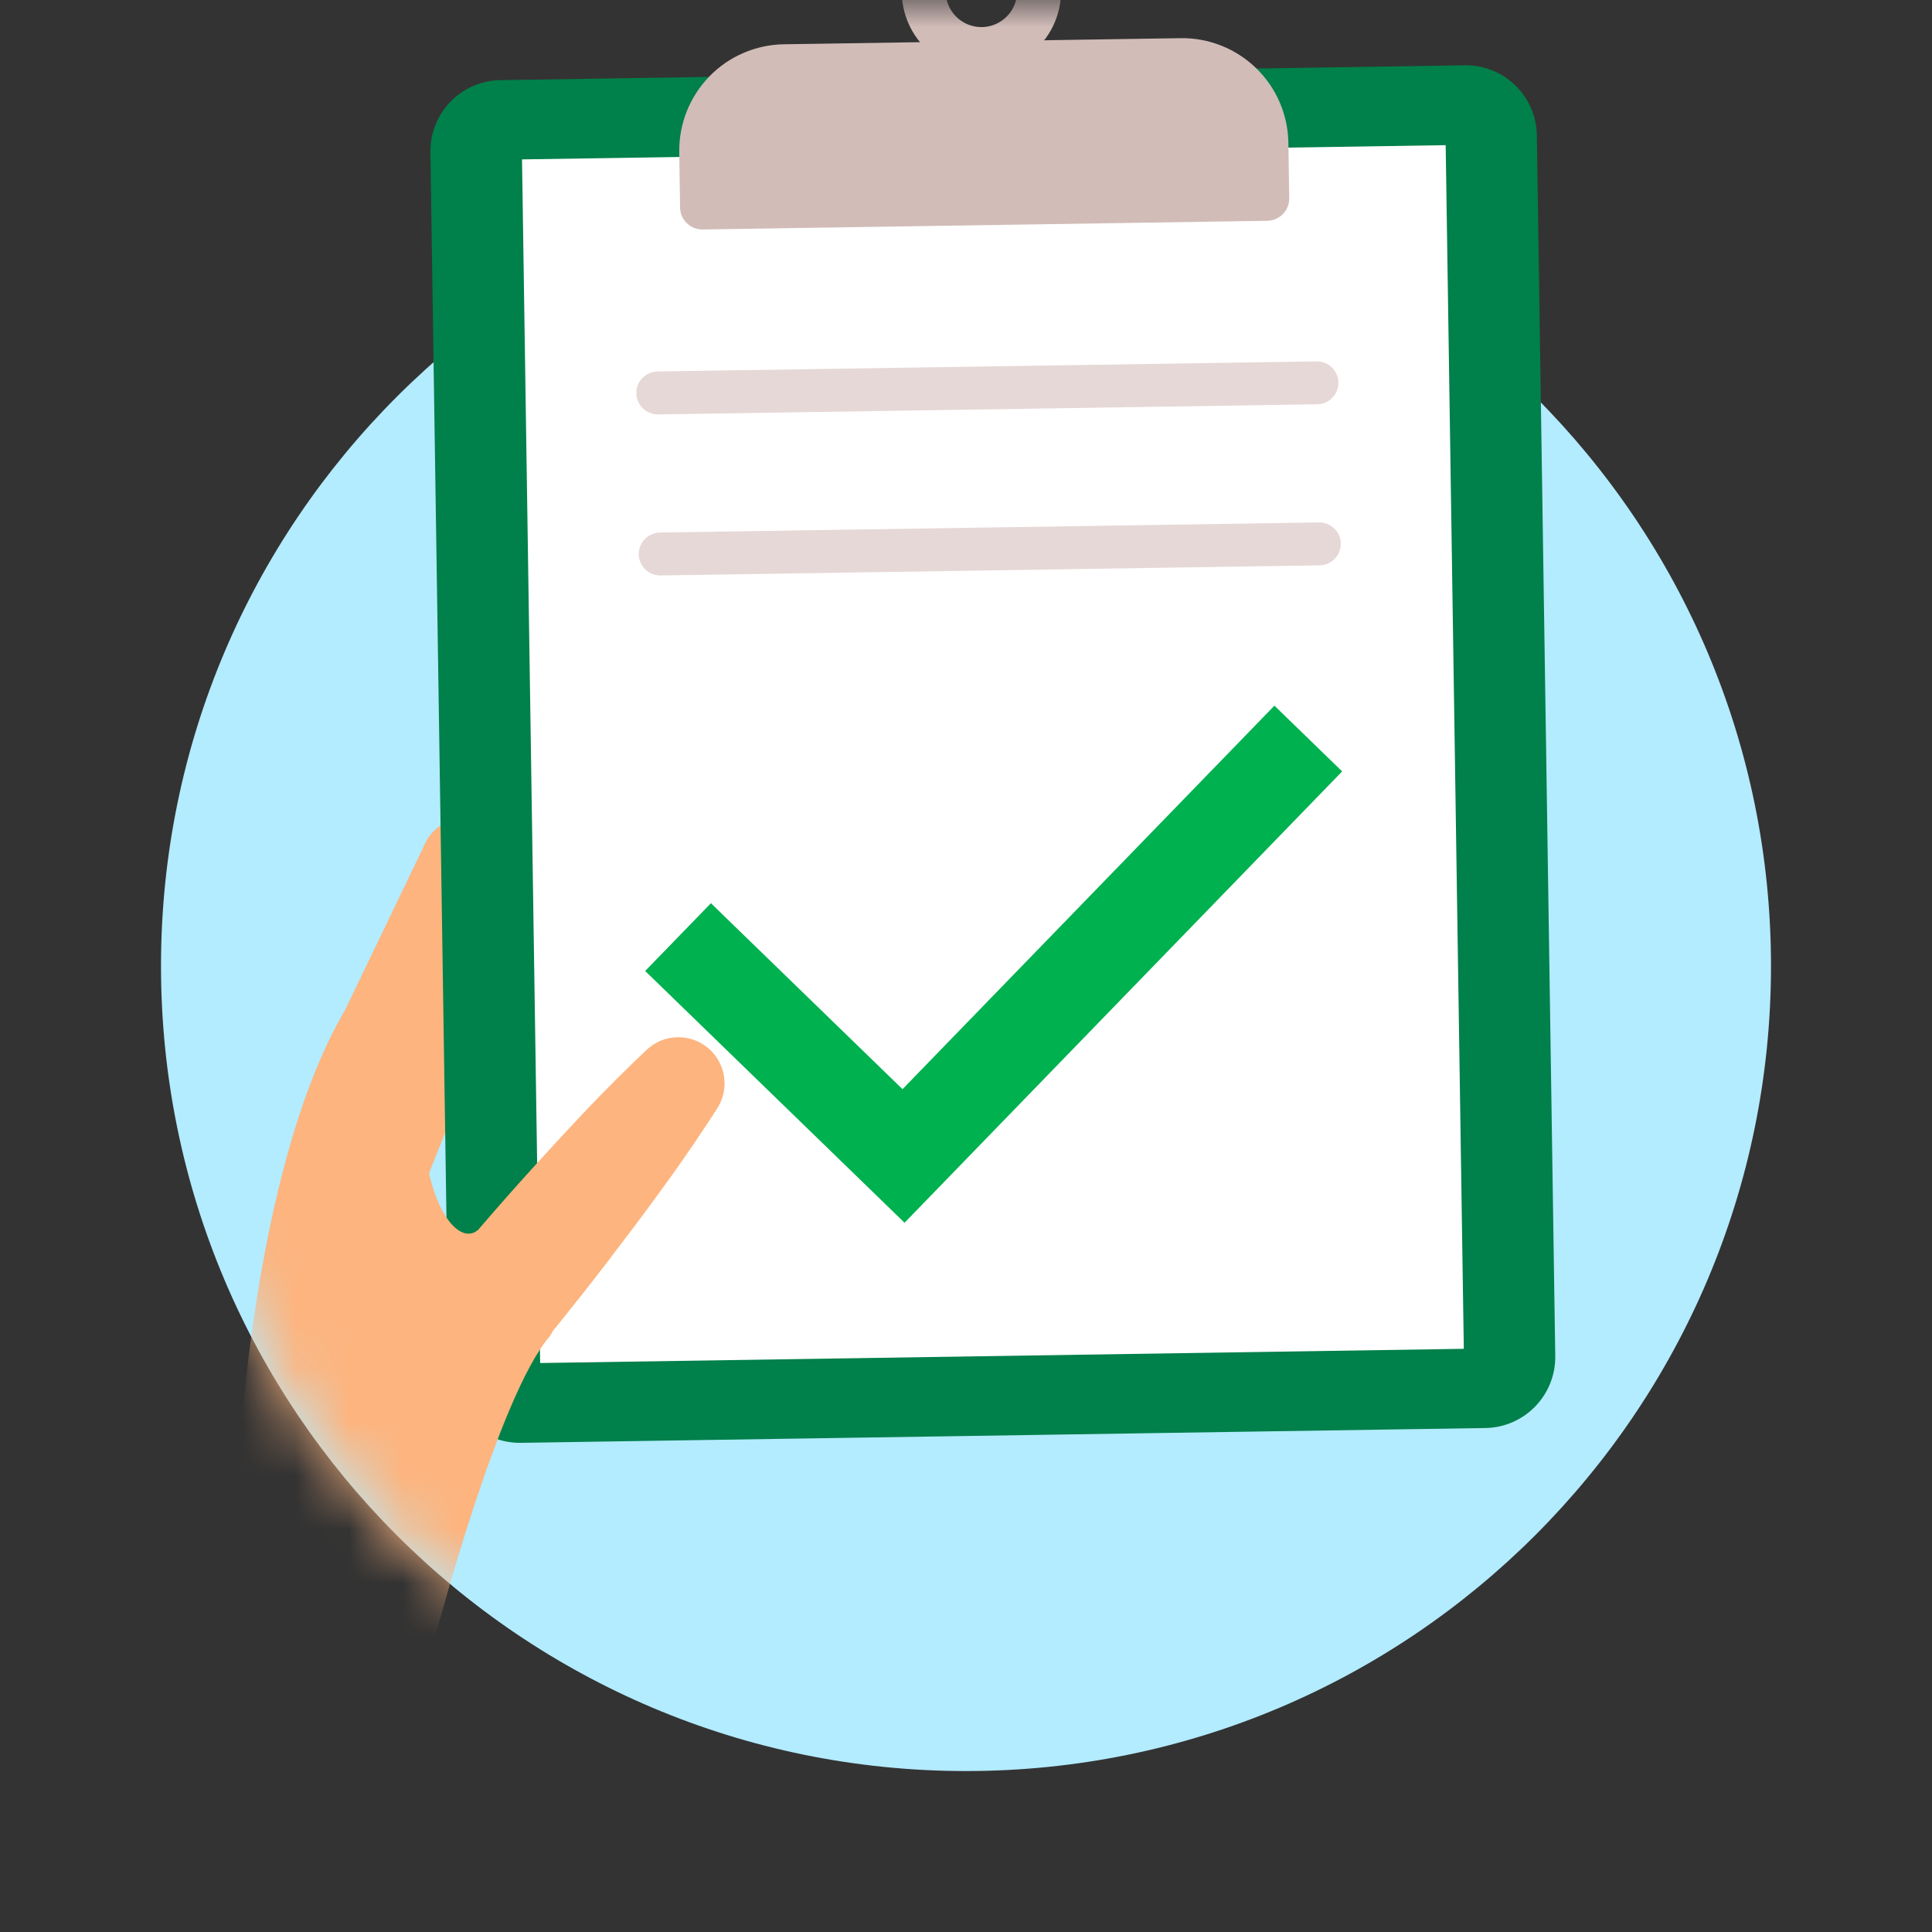
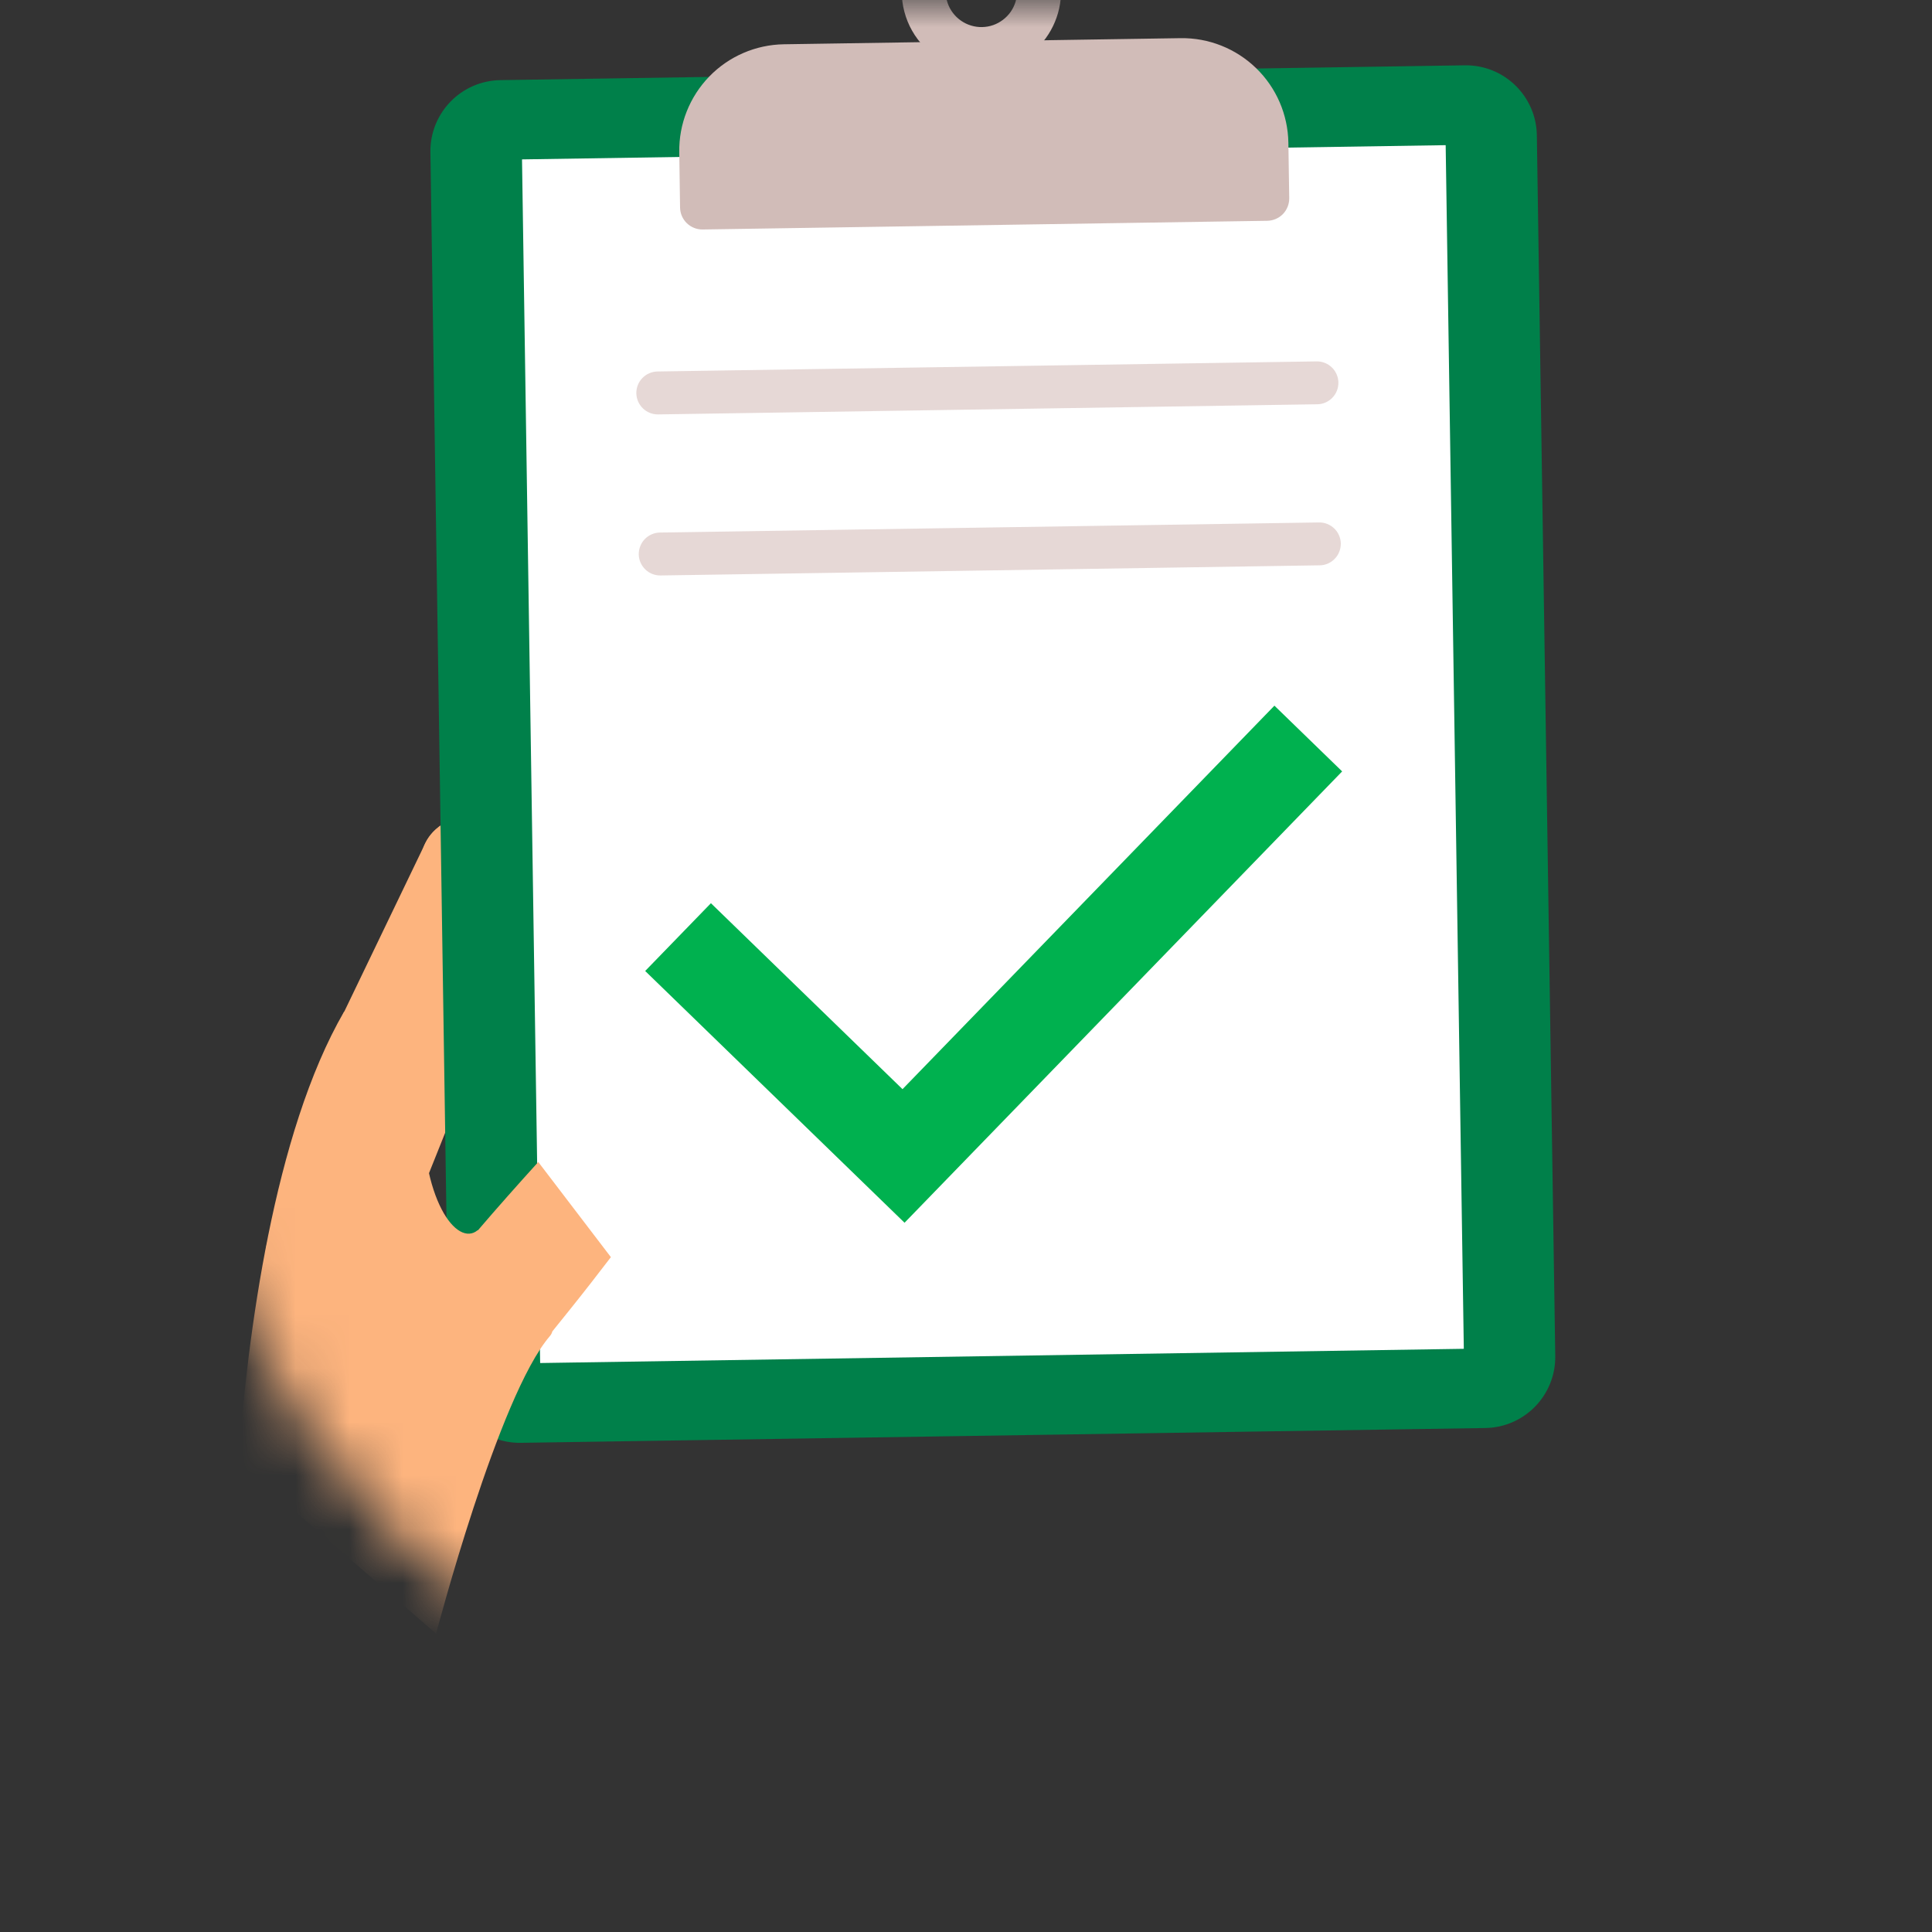
<svg xmlns="http://www.w3.org/2000/svg" width="36" height="36" viewBox="0 0 36 36" fill="none">
  <rect x="0" y="0" width="36" height="36" fill="#333333" stroke="none" />
-   <path d="M18 33.001C26.284 33.001 33 26.285 33 18C33 9.716 26.284 3 18 3C9.716 3 3 9.716 3 18C3 26.285 9.716 33.001 18 33.001Z" fill="#B3EBFF" />
  <mask id="mask0_2479_104638" style="mask-type:alpha" maskUnits="userSpaceOnUse" x="3" y="0" width="31" height="34">
    <path d="M33.002 18.021C33.002 26.305 26.286 33.021 18.002 33.021C9.718 33.021 3.002 26.305 3.002 18.021C3.002 16.553 3.213 15.134 3.606 13.793V0.001H32.398V13.793C32.791 15.134 33.002 16.553 33.002 18.021Z" fill="white" />
  </mask>
  <g mask="url(#mask0_2479_104638)">
    <path d="M5.801 24.242C5.661 24.242 5.523 24.207 5.399 24.141C5.276 24.075 5.17 23.98 5.092 23.864C5.014 23.747 4.966 23.614 4.952 23.474C4.937 23.335 4.958 23.194 5.011 23.065L6.401 19.663C6.488 19.455 6.653 19.289 6.862 19.203C7.07 19.116 7.304 19.115 7.513 19.201C7.722 19.286 7.888 19.451 7.976 19.659C8.064 19.866 8.066 20.1 7.982 20.31L6.592 23.711C6.527 23.868 6.418 24.002 6.277 24.097C6.136 24.192 5.97 24.242 5.801 24.242Z" fill="#FDB47E" />
    <path d="M7.193 20.84C7.003 20.84 6.818 20.777 6.668 20.66C6.518 20.543 6.411 20.38 6.364 20.196C6.317 20.012 6.333 19.817 6.41 19.643C6.486 19.469 6.618 19.325 6.785 19.235L10.017 17.485C10.116 17.431 10.224 17.397 10.336 17.385C10.448 17.373 10.561 17.383 10.669 17.415C10.777 17.447 10.877 17.5 10.965 17.571C11.053 17.642 11.125 17.729 11.179 17.828C11.232 17.927 11.266 18.035 11.277 18.147C11.289 18.259 11.278 18.372 11.245 18.48C11.213 18.588 11.16 18.688 11.088 18.775C11.017 18.863 10.929 18.935 10.83 18.988L7.598 20.737C7.474 20.804 7.334 20.84 7.193 20.84Z" fill="#E48544" />
    <path d="M7.174 22.464C7.034 22.464 6.897 22.429 6.774 22.364C6.651 22.298 6.545 22.204 6.467 22.088C6.389 21.972 6.34 21.84 6.325 21.701C6.31 21.562 6.33 21.422 6.381 21.292L8.239 16.65C8.324 16.441 8.489 16.274 8.696 16.186C8.904 16.097 9.138 16.095 9.348 16.179C9.557 16.263 9.725 16.426 9.815 16.633C9.904 16.84 9.908 17.075 9.825 17.285L7.967 21.927C7.904 22.085 7.794 22.221 7.653 22.317C7.511 22.413 7.345 22.464 7.174 22.464Z" fill="#FDB47E" />
    <path d="M9.035 17.821C8.849 17.821 8.668 17.761 8.52 17.649C8.372 17.537 8.264 17.38 8.213 17.202C8.162 17.023 8.17 16.833 8.237 16.66C8.304 16.486 8.425 16.34 8.583 16.242L12.828 13.601C13.021 13.483 13.252 13.446 13.471 13.498C13.69 13.55 13.88 13.687 13.999 13.878C14.118 14.069 14.157 14.3 14.106 14.52C14.056 14.739 13.921 14.93 13.731 15.051L9.485 17.692C9.35 17.776 9.194 17.821 9.035 17.821Z" fill="#FDB47E" />
-     <path d="M6.182 23.772C6.047 23.772 5.913 23.739 5.793 23.678C5.672 23.616 5.568 23.526 5.489 23.416C5.41 23.307 5.358 23.179 5.338 23.046C5.317 22.912 5.329 22.775 5.372 22.646L6.826 18.305C6.898 18.09 7.052 17.913 7.255 17.812C7.458 17.711 7.692 17.695 7.907 17.766C8.122 17.838 8.299 17.993 8.4 18.195C8.501 18.398 8.518 18.633 8.446 18.847L6.992 23.189C6.935 23.359 6.826 23.506 6.681 23.611C6.536 23.715 6.361 23.772 6.182 23.772Z" fill="#FDB47E" />
    <path d="M7.636 19.431C7.448 19.431 7.265 19.369 7.116 19.255C6.967 19.141 6.86 18.981 6.811 18.799C6.762 18.618 6.774 18.425 6.846 18.252C6.917 18.078 7.044 17.933 7.207 17.838L11.167 15.541C11.363 15.427 11.596 15.396 11.815 15.454C12.034 15.512 12.22 15.655 12.334 15.851C12.448 16.047 12.479 16.28 12.421 16.499C12.363 16.718 12.22 16.904 12.024 17.018L8.064 19.316C7.934 19.391 7.786 19.431 7.636 19.431Z" fill="#FDB47E" />
    <path d="M6.781 20.912C6.637 20.911 6.495 20.875 6.368 20.805C6.242 20.735 6.135 20.634 6.059 20.511C5.982 20.389 5.937 20.249 5.929 20.105C5.921 19.961 5.95 19.817 6.012 19.687L7.922 15.718C8.021 15.515 8.197 15.361 8.41 15.287C8.623 15.213 8.856 15.226 9.059 15.324C9.263 15.422 9.419 15.596 9.494 15.809C9.569 16.021 9.558 16.255 9.461 16.459L7.551 20.428C7.481 20.573 7.372 20.695 7.236 20.78C7.1 20.866 6.942 20.912 6.781 20.912Z" fill="#FDB47E" />
    <path d="M8.691 16.942C8.512 16.942 8.337 16.886 8.192 16.782C8.047 16.677 7.938 16.53 7.881 16.36C7.824 16.191 7.821 16.008 7.874 15.837C7.926 15.666 8.031 15.516 8.174 15.407L11.682 12.744C11.862 12.607 12.089 12.547 12.314 12.578C12.425 12.593 12.532 12.63 12.629 12.687C12.726 12.743 12.811 12.819 12.878 12.908C12.946 12.997 12.996 13.099 13.024 13.207C13.053 13.316 13.059 13.429 13.044 13.54C13.029 13.651 12.992 13.758 12.936 13.855C12.879 13.952 12.804 14.037 12.715 14.105L9.206 16.768C9.058 16.881 8.877 16.942 8.691 16.942Z" fill="#FDB47E" />
    <path d="M27.294 1.217L9.323 1.493C8.592 1.505 8.009 2.106 8.02 2.837L8.363 25.582C8.374 26.313 8.975 26.896 9.706 26.885L27.677 26.609C28.408 26.598 28.991 25.996 28.98 25.265L28.637 2.521C28.626 1.79 28.025 1.206 27.294 1.217Z" fill="#00804A" />
    <path d="M26.938 2.705L9.727 2.97L10.065 25.398L27.276 25.133L26.938 2.705Z" fill="white" />
    <path d="M14.607 0.825L21.997 0.711C22.522 0.703 23.029 0.904 23.406 1.27C23.783 1.635 23.999 2.136 24.007 2.661L24.023 3.693C24.024 3.803 23.982 3.909 23.906 3.988C23.829 4.067 23.724 4.112 23.614 4.114L13.093 4.276C12.983 4.278 12.877 4.235 12.798 4.159C12.719 4.082 12.674 3.978 12.672 3.868L12.657 2.836C12.649 2.311 12.85 1.804 13.216 1.426C13.581 1.049 14.082 0.833 14.607 0.825Z" fill="#D1BCB8" />
    <path d="M17.872 1.265C17.626 1.194 17.403 1.06 17.224 0.877C17.046 0.693 16.917 0.467 16.852 0.219C16.786 -0.028 16.786 -0.289 16.851 -0.536C16.916 -0.784 17.043 -1.011 17.221 -1.195C17.426 -1.406 17.688 -1.551 17.975 -1.613C18.262 -1.675 18.561 -1.65 18.834 -1.542C19.107 -1.433 19.341 -1.247 19.508 -1.005C19.675 -0.763 19.766 -0.478 19.771 -0.184C19.774 0.048 19.723 0.278 19.621 0.487C19.52 0.696 19.371 0.878 19.186 1.019C19.002 1.16 18.787 1.255 18.558 1.298C18.33 1.341 18.095 1.33 17.872 1.265ZM18.471 -0.801C18.337 -0.84 18.193 -0.835 18.062 -0.788C17.93 -0.74 17.816 -0.652 17.737 -0.537C17.658 -0.421 17.618 -0.284 17.622 -0.144C17.625 -0.003 17.673 0.132 17.758 0.243C17.843 0.354 17.961 0.436 18.095 0.476C18.229 0.517 18.372 0.514 18.505 0.468C18.637 0.422 18.751 0.335 18.832 0.221C18.912 0.106 18.954 -0.031 18.952 -0.171C18.95 -0.314 18.902 -0.452 18.815 -0.565C18.729 -0.679 18.608 -0.761 18.471 -0.801Z" fill="#D1BCB8" />
    <path d="M24.589 10.534L12.308 10.723C12.256 10.724 12.204 10.714 12.155 10.695C12.106 10.675 12.061 10.647 12.024 10.61C11.986 10.573 11.956 10.53 11.935 10.482C11.914 10.434 11.903 10.382 11.902 10.329C11.902 10.277 11.911 10.225 11.931 10.176C11.95 10.127 11.979 10.082 12.015 10.045C12.052 10.007 12.095 9.977 12.144 9.956C12.192 9.935 12.243 9.924 12.296 9.923L24.577 9.735C24.629 9.734 24.682 9.743 24.731 9.763C24.779 9.782 24.824 9.811 24.862 9.847C24.9 9.884 24.93 9.927 24.951 9.976C24.972 10.024 24.983 10.076 24.984 10.128C24.984 10.181 24.975 10.233 24.955 10.282C24.936 10.331 24.907 10.376 24.87 10.413C24.834 10.451 24.79 10.481 24.742 10.502C24.693 10.523 24.642 10.534 24.589 10.534Z" fill="#E6D8D6" />
    <path d="M24.544 7.533L12.263 7.722C12.157 7.723 12.055 7.683 11.979 7.609C11.903 7.535 11.859 7.434 11.857 7.328C11.856 7.222 11.896 7.12 11.97 7.044C12.044 6.968 12.145 6.924 12.251 6.922L24.532 6.734C24.584 6.733 24.637 6.742 24.686 6.762C24.735 6.781 24.779 6.81 24.817 6.846C24.855 6.883 24.885 6.926 24.906 6.975C24.927 7.023 24.938 7.075 24.939 7.127C24.94 7.18 24.93 7.232 24.911 7.281C24.891 7.33 24.862 7.375 24.826 7.412C24.789 7.45 24.745 7.48 24.697 7.501C24.648 7.522 24.597 7.533 24.544 7.533Z" fill="#E6D8D6" />
    <path d="M16.855 22.784L12.022 18.093L13.247 16.83L16.817 20.295L23.747 13.149L25.009 14.374L16.855 22.784Z" fill="#00B14F" />
-     <path d="M10.03 21.652C9.649 22.073 9.271 22.497 8.903 22.928C8.903 22.926 8.903 22.924 8.903 22.921C8.516 23.251 7.832 22.353 7.874 20.515C7.88 20.232 7.804 19.952 7.655 19.71C7.507 19.468 7.292 19.274 7.037 19.151L6.413 18.848C5.096 21.12 4.613 24.907 4.438 27.243C5.426 28.632 6.627 29.857 7.995 30.875L8.126 30.441C8.126 30.441 9.285 26.013 10.246 24.896C10.268 24.871 10.284 24.841 10.292 24.809C10.408 24.666 10.523 24.523 10.637 24.38C10.89 24.065 11.137 23.746 11.383 23.425L10.03 21.652Z" fill="#FDB47E" />
-     <path d="M13.366 20.651C13.088 21.086 12.797 21.511 12.499 21.929C12.198 22.346 11.894 22.759 11.582 23.166C11.272 23.575 10.957 23.979 10.637 24.379C10.319 24.781 9.996 25.179 9.662 25.569C9.468 25.796 9.192 25.937 8.894 25.963C8.597 25.988 8.301 25.896 8.071 25.705C7.84 25.514 7.694 25.241 7.664 24.944C7.634 24.646 7.721 24.349 7.908 24.116C8.229 23.716 8.56 23.324 8.895 22.937C9.228 22.547 9.567 22.162 9.912 21.782C10.253 21.4 10.603 21.024 10.956 20.651C11.311 20.28 11.675 19.915 12.051 19.561C12.203 19.417 12.403 19.334 12.613 19.328C12.823 19.321 13.028 19.391 13.19 19.525C13.351 19.659 13.458 19.847 13.491 20.055C13.523 20.262 13.479 20.474 13.366 20.651Z" fill="#FDB47E" />
+     <path d="M10.03 21.652C9.649 22.073 9.271 22.497 8.903 22.928C8.903 22.926 8.903 22.924 8.903 22.921C8.516 23.251 7.832 22.353 7.874 20.515C7.88 20.232 7.804 19.952 7.655 19.71C7.507 19.468 7.292 19.274 7.037 19.151L6.413 18.848C5.096 21.12 4.613 24.907 4.438 27.243L8.126 30.441C8.126 30.441 9.285 26.013 10.246 24.896C10.268 24.871 10.284 24.841 10.292 24.809C10.408 24.666 10.523 24.523 10.637 24.38C10.89 24.065 11.137 23.746 11.383 23.425L10.03 21.652Z" fill="#FDB47E" />
  </g>
</svg>